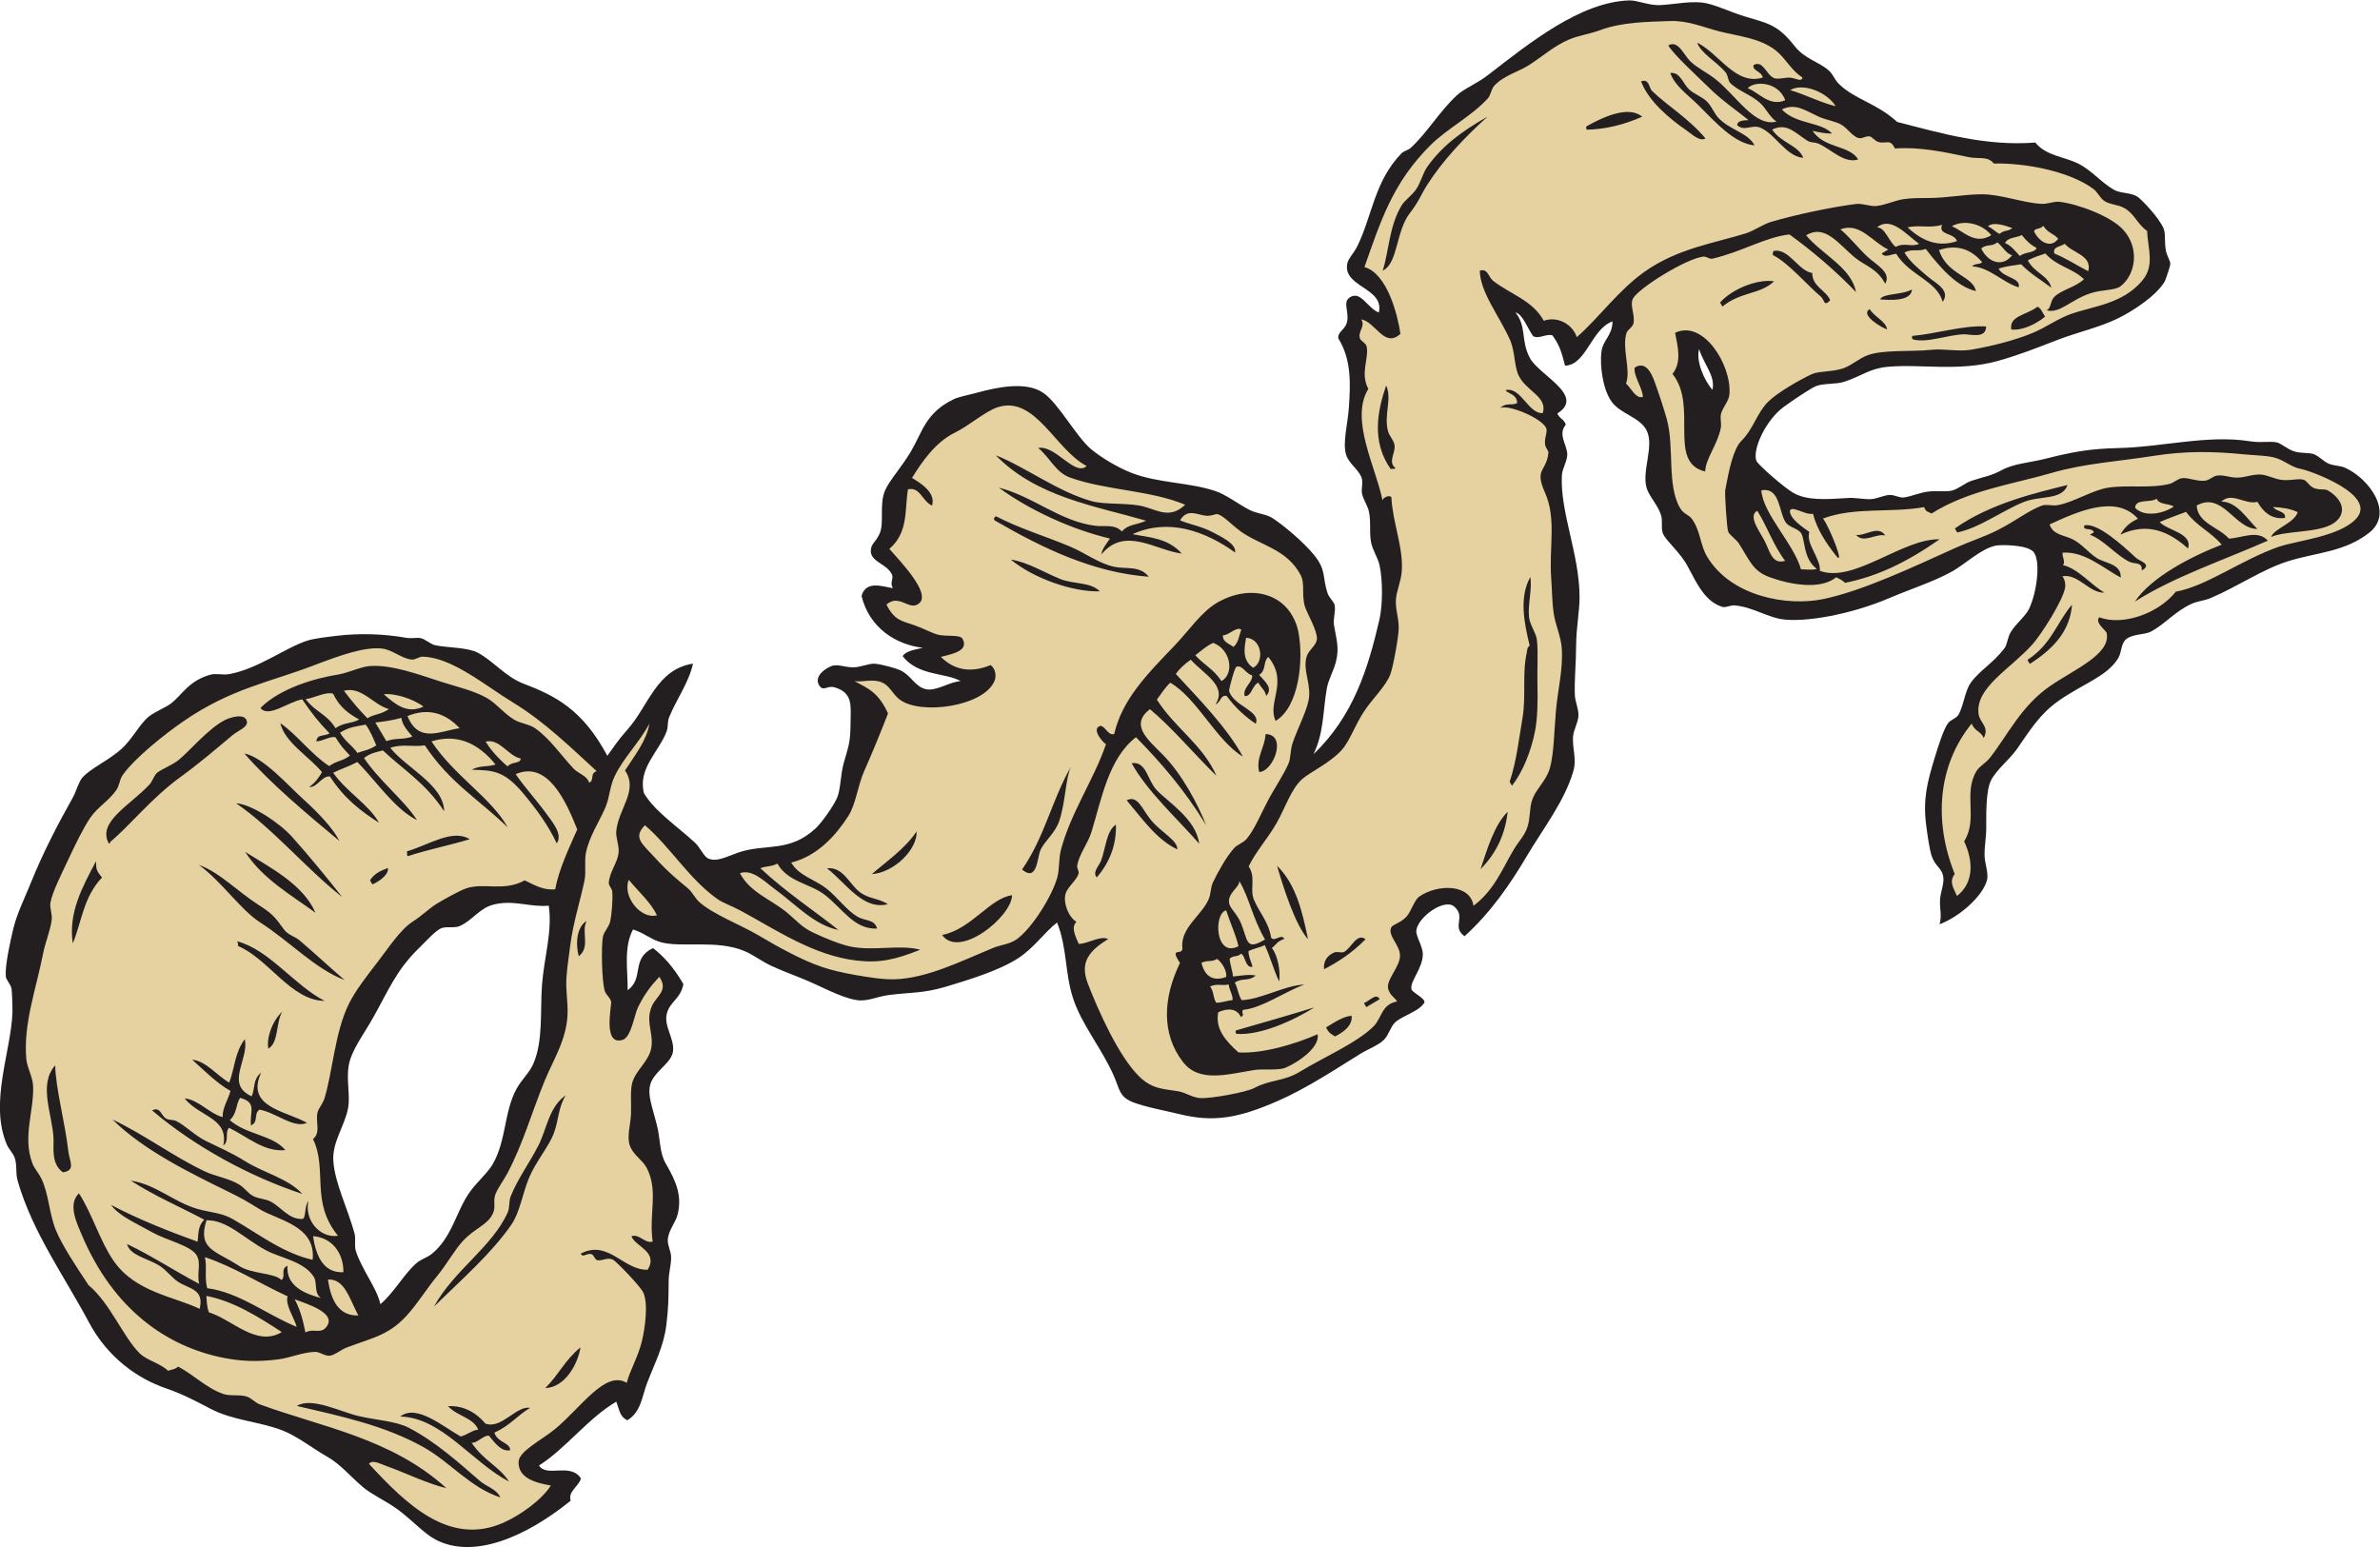
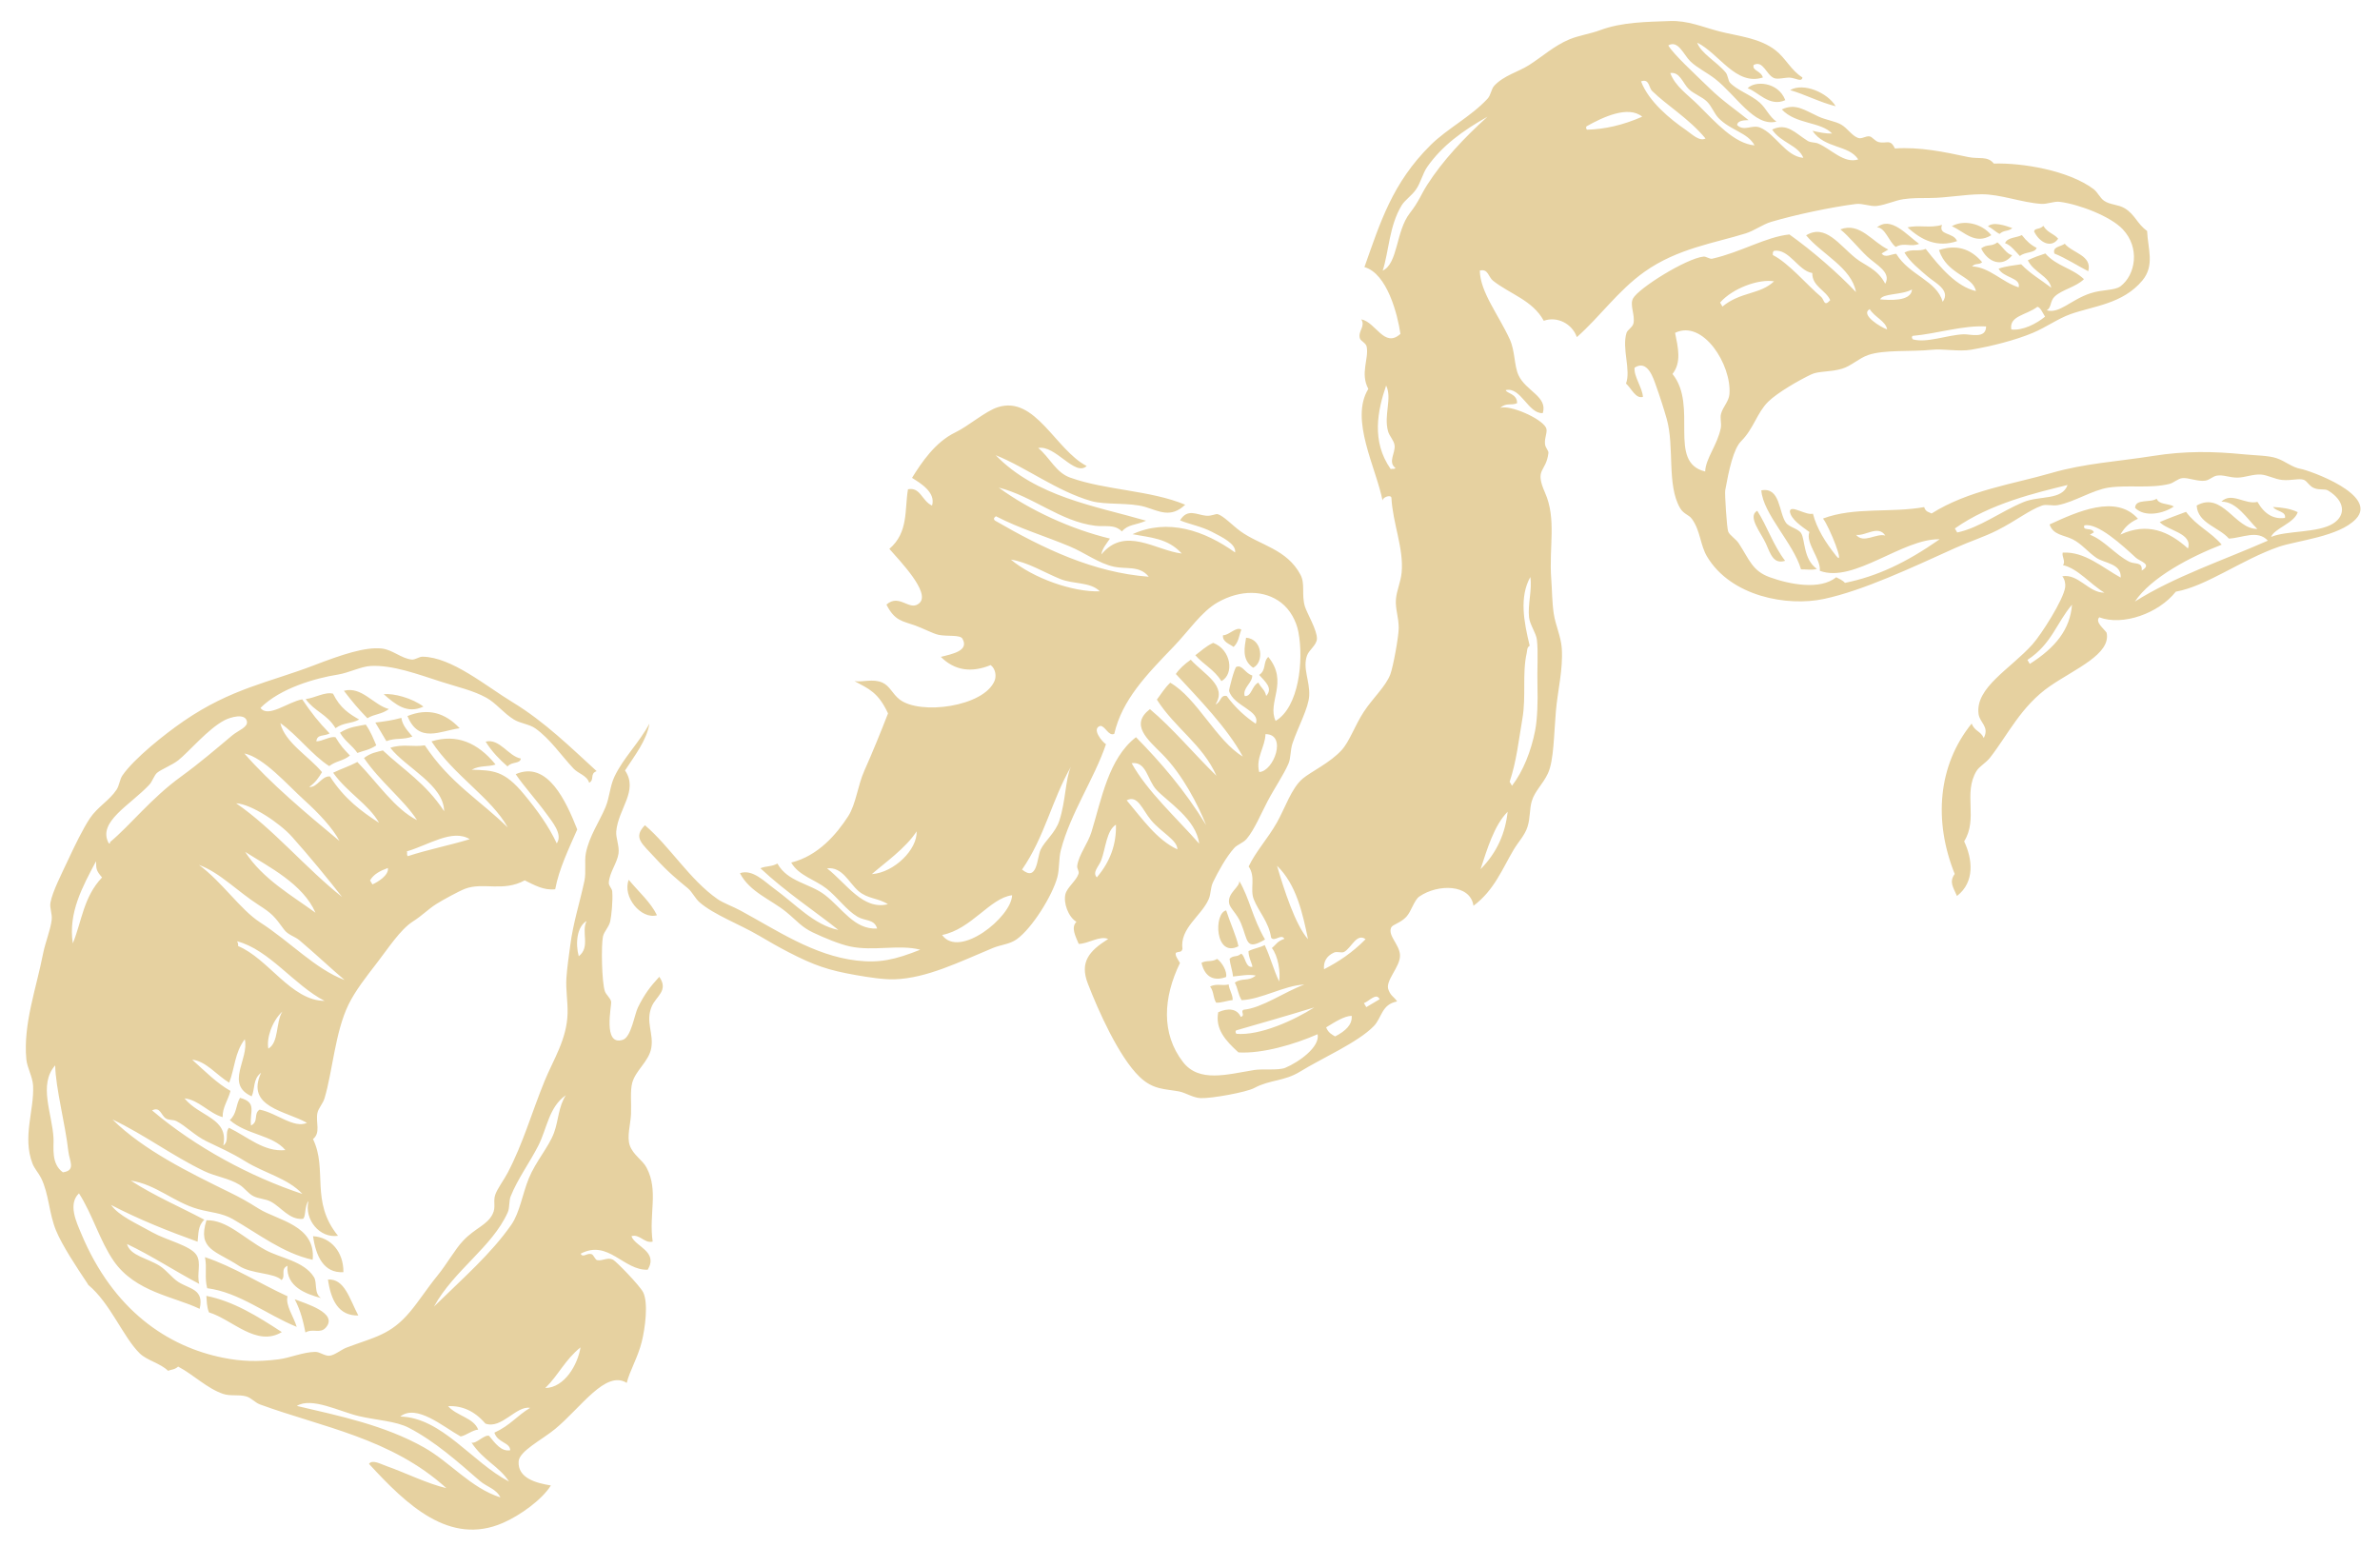
<svg xmlns="http://www.w3.org/2000/svg" viewBox="0 0 770.76 501.013" height="501.013" width="770.76" xml:space="preserve" id="svg2" version="1.1">
  <defs id="defs6" />
  <g transform="matrix(1.333,0,0,-1.333,0,501.013)" id="g10">
    <g transform="scale(0.1)" id="g12">
-       <path id="path14" style="fill:#231f20;fill-opacity:1;fill-rule:evenodd;stroke:none" d="m 1475.52,1922.37 c 15.98,21.81 25.61,37.65 49.32,64.22 50.61,56.67 70.02,145.85 158.73,159.72 -9.78,-45.8 -40.16,-86.47 -58.02,-130.57 -4.33,-10.69 -1.93,-23.42 -5.97,-34.13 -18.68,-49.57 -70.85,-90.22 -54.91,-150.58 26.65,-44.12 79.92,-79.4 123.18,-119.23 13.16,-12.11 21.54,-32.91 31.4,-38.19 20.52,-10.99 47.03,4.29 74.85,13.8 65.97,22.55 122.99,-1.3 187.89,59.02 13.28,12.34 43.28,53.68 51.95,74.52 8.55,20.59 7.88,54.99 15.88,83.72 11.29,40.55 16.14,47.78 16.61,97.26 0.39,43 6.02,73.07 -38.25,86.58 -18.78,5.73 -27.07,-10.93 -37.38,4.05 -12.39,18.01 4.95,37.53 28.61,47.56 14.8,6.29 32.42,-3.13 54.14,-2.84 17.86,0.24 36.84,9.74 51.61,8.76 16.9,-1.11 52.1,-11.37 61.81,-15.77 26.1,-11.85 35.87,-39.98 62.3,-46.09 24.96,-5.77 58.37,18.28 84.54,19.57 -35.81,20.92 -103.02,11.87 -140.87,60.66 8.44,13.75 34.36,16.41 49.1,20.38 -65.63,7.44 -130.08,48.54 -148.93,125.8 10.52,38.95 52.14,22.67 76.16,18.96 -8.34,13.06 2.51,23.32 -2.41,33.53 -12.61,26.19 -51.37,30.06 -51.29,56.99 0.06,18.48 13.01,21.1 22.13,43.72 10.68,26.46 -1.99,70.11 12.77,103.74 10.78,24.54 41.12,57.7 62.35,93.8 28.9,49.13 35.62,93.86 103.78,127.12 12.81,6.25 35.14,10.12 56.17,15.84 51.51,14.01 120.11,28.24 161.8,-0.17 37.1,-25.28 79.73,-106.07 116,-136.6 25.24,-21.23 66.84,-45.78 100.27,-58.52 63.6,-24.2 136.93,-22.18 200.29,-42.89 28.39,-9.29 55.78,-31.63 84.21,-46.19 18.77,-9.62 40.45,-10.12 55.34,-19.62 28.8,-18.37 76.07,-58.89 100.77,-88.82 31.48,-38.15 20.44,-52.93 33.69,-93.65 3.86,-11.84 15.37,-20.59 17.26,-29.09 3.29,-14.68 -4.15,-33.5 -1.52,-48.98 6.02,-35.61 13.31,-54.82 4.71,-88.99 -5.92,-23.5 -18.15,-42.3 -22.25,-65.64 -9.34,-53.16 -6.95,-107.78 -32.38,-159.08 97.5,93.21 132.74,208.61 160.21,326.7 8.43,36.22 8.15,96.61 0.65,131.5 -4.3,20.08 -17.39,37.95 -20.98,57.48 -4.66,25.36 0.55,49.96 -5.42,75.45 -3.1,13.18 -13.49,27.79 -16.55,42.62 -2.05,9.95 3.24,27.49 -1.1,38.7 -8.12,20.97 -31.58,34.22 -37.75,56.26 -8.29,29.6 4.33,73.28 7.01,113.43 3.83,57.1 6.95,115.38 -25.59,168.38 -2.04,15.89 16.11,20.56 20.83,38.58 6.73,25.73 -11.75,49.02 7.39,61.2 26.22,16.69 41.9,-25.71 70.07,-37.09 14.66,61.09 -90.22,61.3 -76.1,120.93 2.41,10.14 16.69,25.45 24.06,40.49 36.4,74.32 41.22,156.86 106.84,225.1 5.59,5.81 16.93,8.2 22.63,13.43 40.09,36.6 69.99,88.76 112.16,127.72 18.37,16.95 48.26,28.04 75.67,49.25 101.77,78.79 224.37,177.26 342.57,181.38 20.96,0.73 47.65,-12.87 76.66,-11.35 37.93,2 80.18,12.45 116.05,3.29 27.31,-6.97 56.74,-21.14 88.17,-30.73 54.24,-16.55 79.71,-18.58 121.47,-72.16 24.57,-31.53 58.98,-37.74 83.52,-59.73 9.59,-8.6 13.95,-21.7 22.4,-30.41 38.15,-39.27 92.04,-47.26 143.29,-94.18 108.93,-28.21 217.1,-59.4 335.61,-50.03 26.77,-32.91 69.09,-33.55 104.83,-51.45 31.63,-15.85 55.06,-45.25 85.42,-62.95 17.29,-10.09 41.95,-6.27 58.57,-17.7 9.02,-6.2 50.66,-48.7 62.8,-76.39 5.19,-11.83 1.73,-31.39 5.54,-53.53 2.24,-13.07 10.86,-24.66 10.79,-32.93 -0.05,-5.56 -11.96,-40.19 -13.74,-43.13 -22.44,-36.45 -79.01,-72.21 -113.26,-89.03 -45.02,-22.11 -98.77,-33.69 -147.91,-52.77 -49.26,-19.14 -95.33,-37.19 -144.64,-50.85 -95.2,-26.38 -188.59,-6.7 -266.96,-14.15 -44.69,-4.24 -61.07,-21.5 -105.26,-36.21 -21.59,-7.19 -52.3,-2.75 -71.62,-11.9 -12,-5.68 -51.22,-31.27 -75.66,-49.25 -44.71,-32.9 -76.73,-104.4 -66.41,-131.18 3.48,-9.07 67.39,-65.15 89.86,-77.81 35.39,-19.94 83.44,-15.24 134.03,-12.27 17.17,1.01 36.4,-3.68 54.14,-2.85 15.43,0.71 31.44,9.93 46.46,10.08 12.52,0.13 22.83,-7.48 34.13,-5.97 18.52,2.48 38.1,12.28 61.32,14.52 18.55,1.78 41.45,-1.29 55.45,2.3 16.04,4.12 30.98,18.27 47.18,23.62 31.08,10.26 46.45,11.43 72.33,25.42 31.52,17.06 66.88,17.98 105.86,27.84 66.12,16.73 108.63,24.7 176.75,26.19 109.14,2.39 218.43,33.09 322.42,16.45 23.99,-3.84 45.87,0.5 62.52,-2.25 12.14,-1.99 25.63,-16.14 43.73,-22.13 16.13,-5.35 36.21,-2.51 47.66,-6.69 11.94,-4.35 23.94,-17.54 35.35,-22.74 13.32,-6.07 28.91,-4.89 41.2,-10.52 59.93,-27.42 118.35,-110.55 58.52,-157.58 -61.19,-48.12 -130.16,-47.9 -198.9,-69.92 -62.39,-19.99 -123.14,-62.41 -187.39,-89.32 -14.53,-6.08 -30.04,-6.95 -44.55,-13.32 -39.55,-17.37 -65.99,-49.94 -99.61,-67.83 -14.79,-7.87 -43.73,-5.4 -59.4,-17.76 -14.2,-11.2 -11.07,-31.77 -20.22,-46.95 -26.45,-43.92 -85.73,-62.05 -144.27,-103.07 -47.09,-33 -71.06,-73.83 -101.15,-116.83 -18.23,-26.06 -51.05,-51.55 -63.56,-77.04 -13.49,-27.49 -11.19,-86.2 -11.56,-120.48 -0.16,-15.96 -4.04,-38.38 -4.16,-59.3 -0.13,-20.25 10.36,-45.45 6.14,-61.92 -9.87,-38.43 -65.01,-88.51 -115.29,-107.72 5.79,21.62 0.29,37.22 0.93,57.37 0.68,21.31 11.91,42.13 7.4,61.2 -4.33,18.28 -18.68,22.89 -26.85,45.27 -5.75,15.7 -10.47,50.01 -13.81,74.84 -8.56,63.6 1.79,104.27 20.16,164.93 8.63,28.51 21.89,70.61 32.66,84.93 5.93,7.89 19.19,11.79 23.94,18.58 13.43,19.16 16.34,58.98 31.35,79.78 21.53,29.85 54.15,47.34 81.63,83.39 7.6,9.96 7.28,26.34 15.67,39.9 13.75,22.2 35.8,37.97 44.77,57.14 18.51,39.5 28.41,115.29 10.35,137.26 -14.28,17.39 -78.31,18.11 -92.11,15.29 -34.71,-7.1 -74.08,-44.57 -103.44,-61.37 -44.47,-25.45 -103.81,-44.13 -156.99,-66.91 -75.42,-32.29 -182.07,-56.8 -249.09,-51.61 -42.95,3.32 -78.53,31.04 -125.53,34.79 -8.29,0.66 -20.91,-5.9 -28.39,-3.73 -41.44,12.1 -61.66,55.09 -84.59,98.41 -17.74,33.48 -50.84,60.35 -59.58,78.3 -6.04,12.45 -0.73,29.97 -4.92,45.15 -6.74,24.32 -28.88,46.03 -35.13,66.58 -12.7,41.78 18.8,101.66 0.05,139.88 -16.19,33.03 -64.62,40.2 -86.02,71.35 -21.63,31.45 -28.3,89.43 -23.89,121.31 3.87,27.99 26.68,38.62 26.79,72.71 -52.3,-19.21 -62.98,-105.47 -115.28,-107.73 -6.42,23.59 -10.53,46.58 -30.58,73.64 -14.25,5.1 -33.62,-9.93 -47.06,-1.69 -14.12,19.92 -24.93,52.8 -42.91,57.59 27.98,-34.74 12.26,-67.37 34.9,-110.41 22.21,-42.22 135.85,-91.67 67.01,-135.07 5.7,-13.54 15.14,-12.36 20.5,-27.18 -20.29,-24.25 3.24,-48.74 3.51,-72.22 0.18,-16.28 -12.33,-34.23 -13.15,-51.5 -4.26,-89.61 42.3,-189.93 43.01,-293.53 0.25,-36.21 -8.27,-76.96 -8.32,-118.58 -0.05,-40.82 -4.38,-82.32 -3.18,-119.89 0.56,-17.84 9.57,-34.59 8.78,-51.61 -0.82,-17.38 -12.22,-34.47 -13.17,-51.51 -1.6,-28.99 9.18,-53.73 0.89,-82.52 -21.06,-73.05 -72.72,-138.64 -113.2,-207.01 -39.48,-66.63 -86.18,-135.53 -151.18,-194.57 -32.66,23.3 4.97,46.61 -25.43,72.32 -24.06,20.35 -88.56,-26.19 -91.83,-58.85 -1.29,-12.8 15.64,-38.19 15.84,-56.16 0.4,-35.69 -32.19,-66.61 -27.51,-86.25 2.09,-8.8 40.78,-24.71 29.48,-34.96 -15.02,-20.39 -51.42,-28.99 -69.21,-45.42 -11.37,-10.53 -14.59,-29.33 -27.28,-42.41 -12.08,-12.47 -37.94,-22.03 -58.2,-34.52 -55.7,-34.39 -128.47,-82.85 -199.11,-113.75 -96.61,-42.29 -156.73,-52.4 -238.68,-32.34 -31.29,7.65 -84.54,17.62 -113.32,28.93 -33.95,13.35 -32.37,31.27 -46.74,64.05 -29.56,67.49 -78.82,124.92 -99.62,190.03 -19.7,61.7 -13.76,121.44 -38.4,182.63 -29.5,-22.58 -55.65,-61.17 -93.26,-85.92 -46.31,-30.47 -120.9,-53.19 -176.99,-70.03 -54.4,-16.33 -88.93,-13.82 -136.77,-19.95 -32.4,-4.15 -53.51,-16.81 -80,-12.49 -41.75,6.81 -88.82,35.43 -137.03,54.19 -23.99,9.32 -46.72,18.36 -69.49,28.71 -22.93,10.43 -43.79,26.72 -64.92,35.78 -68.12,29.21 -155.45,7.35 -205.53,22.29 -24.59,7.34 -37.8,21.38 -66.25,30.63 -23.17,-44.38 -12.53,-97.38 -12.98,-147.56 40.8,28.9 7.13,76.82 61.75,102.2 25.59,-20.23 48.4,-44.2 73.69,-87.4 -7.55,-37.48 -32.69,-41.67 -40.33,-72.01 -7.71,-30.62 19.21,-60.55 15.02,-91.61 -3.55,-26.28 -35.49,-41.93 -50.63,-69.36 -16.77,-30.38 1.92,-65.98 13.59,-118.69 6.03,-27.239 4.84,-59.301 19.56,-84.543 25.52,-43.743 39.56,-77.864 29.05,-122.629 -4.83,-20.567 -22.73,-38.614 -24.17,-62.41 -0.83,-13.723 8.32,-28.692 8.17,-43.235 -0.2,-18.504 -5.97,-37.754 -6.08,-56.055 -0.27,-41.843 -0.43,-67.187 -5.7,-108.269 -6.74,-52.531 -27.19,-89.66 -47.12,-141.594 -11.43,-29.785 -13.98,-69.101 -47.51,-89.363 -18.37,8.828 -18.42,22.637 -26.84,45.254 -68.31,-39.785 -122.52,-113.633 -187.73,-155.071 17.98,-29.941 76.97,7.833 101.7,-31.445 -4.69,-18.926 -32.38,-31.972 -24.77,-54.031 -110.77,-89.59 -237.22,-142.695 -328.6,-94.414 -27.91,14.754 -58.089,48.457 -91.179,72.656 -30.004,21.942 -63.836,36.68 -84.816,54.57 -34.293,29.247 -53.406,54.832 -87.945,74.579 -36.012,20.585 -70.793,48.652 -107.344,63.066 -55.137,21.738 -120.988,24.18 -175.723,53.098 -35.058,18.515 -69.371,36.277 -108.055,49.531 C 335.66,408.742 262.516,458.867 216.105,545.871 155.176,660.09 79.106,764.465 43.113,889.043 c -5.828,20.168 -1.137,38.43 -7.449,56.77 -3.992,11.582 -14.098,20.378 -19.18,32.324 -43.281,101.663 11.055,226.453 13.851,322.903 0.145,4.81 -0.867,48.71 -2.301,55.46 -2.613,12.38 -13.223,20.34 -14.02,31 -1.945,25.86 11.149,85.49 18.625,115.95 9.031,36.8 27.453,73.39 41.148,107.45 31.852,79.23 68.324,147.84 102.899,209.64 8.21,14.67 14.679,39.01 23.453,48.87 20.257,22.79 63.847,41.65 94.464,69.16 27.559,24.77 44.536,61.03 66.79,78.96 15.058,12.14 41.382,21.96 54.957,32.6 25.433,19.95 42.652,54.88 94.464,69.16 15.18,4.18 29.786,-1.54 47.071,1.69 69.402,12.98 136.375,64.31 187.996,80.93 18.336,5.9 50.262,9.26 71.617,11.9 55.66,6.87 116.809,4.65 168.879,-4.72 13.312,-2.38 25.991,1.06 35.441,-0.82 11.57,-2.29 23.32,-14.88 36.66,-17.59 28.77,-5.82 77.75,-4.81 102.41,-17.91 36.8,-19.53 67.68,-58.49 109.87,-74.68 77.16,-29.61 143.81,-61.85 204.76,-175.72 z M 924.148,590.039 c -8.402,39.68 -46.925,86.367 -59.945,130.527 -3.754,12.727 0.801,28.118 -3.015,41.914 -16.778,60.754 -47.618,121.946 -51.344,174.961 -3.321,47.227 28.379,85.989 36.113,130.689 5.016,29 -4.652,67.68 1.148,101.19 6.594,38.15 35.184,73.63 60.547,118.96 37.016,66.18 55.067,112.21 107.828,164.49 17.04,16.88 40.83,42.56 53.75,49.37 14.05,7.42 33.92,0.24 48.39,6.86 29.53,13.5 47.38,42.5 78.9,51.18 49.73,13.69 89.36,-6.16 136.66,-1.98 9.32,-62.75 -11.47,-125.63 -16.44,-193.31 -4.71,-64.12 3.42,-135.72 -21.59,-192 -9.06,-20.39 -28.45,-38.35 -39.61,-58.46 -31.14,-56.09 -25.01,-124.614 -57.65,-182.797 -12.47,-22.238 -36.76,-42.11 -55.78,-68.059 -33.9,-46.25 -42.5,-110.437 -93.58,-151.66 -10.21,-8.25 -25.81,-12.84 -35.57,-21.101 -31.05,-26.301 -53.929,-70.977 -88.812,-100.774 z M 4160.42,2811.48 c -22.09,24.88 -40.47,72.5 -32.38,98.8 11.55,-37.64 39.85,-64.45 32.38,-98.8 v 0" />
      <path id="path16" style="fill:#e6d1a0;fill-opacity:1;fill-rule:evenodd;stroke:none" d="m 2751.39,2460.74 c 85.9,39.22 174.87,8.9 249.26,-44.44 3.27,21.16 -33.15,37.99 -55.84,49.91 -26.08,13.72 -57.64,19.29 -77.86,28.12 17.96,30.03 40.99,13.27 63.24,11.28 13.96,-1.24 23.07,5.32 28.37,3.73 14.37,-4.3 35.65,-27.36 55.25,-41.54 47.23,-34.15 112.65,-42.94 145.8,-105.8 11.71,-22.2 1.94,-47.41 10.58,-76.78 4.57,-15.51 30.24,-58.06 29.26,-78.78 -0.71,-15.29 -19.08,-26.58 -24.05,-40.49 -11.13,-31.14 7.11,-61.44 5.31,-97.38 -1.51,-30.08 -27.1,-76.03 -40.55,-115.82 -5.78,-17.14 -3.77,-35.46 -9.91,-49.59 -12.04,-27.75 -34.37,-59.98 -50.74,-91.28 -16.8,-32.12 -32.05,-69.07 -50.73,-91.29 -8.33,-9.91 -22.5,-13.58 -30.42,-22.43 -19.51,-21.79 -39,-57.27 -51.35,-82.89 -6.46,-13.43 -4.86,-28.23 -10.51,-41.22 -17.93,-41.11 -70.48,-70.2 -63.78,-120.87 -2.55,-9.7 -7.91,-5.16 -16.16,-9.59 -1.98,-6.8 5.12,-15.92 10.2,-24.55 -41.01,-84.29 -45.94,-171.74 7.18,-240.49 39.2,-50.72 106.44,-30.37 173.31,-19.55 20.25,3.29 58.65,-1.6 75.45,5.43 32.07,13.37 84.78,50.39 78.41,81.47 -55.94,-24.64 -134.5,-47.64 -192.33,-44.16 -31.78,28.86 -56.78,56.89 -49.15,97.59 24.02,11 45.96,8.78 54.73,-11.23 12.09,3.31 -1.89,13.28 7.19,17.37 45,4.33 98.85,43.38 147.28,61.13 -48.04,-1.93 -104.3,-36.03 -152.33,-37.9 -9.2,15.15 -8.84,27.86 -16.54,42.62 18.8,12.78 31.5,1.61 51.01,17.16 -17.38,3.59 -36.7,-0.49 -55.45,-2.31 -1.05,13.98 -7.13,29.25 -8.18,43.24 10.65,9.39 17.16,2.71 27.79,12.11 10.41,-3.77 10.08,-35.27 27.57,-31.72 -0.82,8.52 -9.83,23.21 -9.49,38.07 13.64,6.85 25.77,7.77 39.4,14.63 14.25,-30.16 20.89,-58.37 35.02,-88.48 3.85,22.81 -2.86,62.86 -17.65,81.29 11.64,9.65 12.28,15.88 30.41,22.42 -7.53,13.5 -24.11,-8.49 -32.21,2.75 -5.88,38.7 -29.93,62.5 -42.09,93.04 -10.11,25.38 5.54,53.34 -12.5,80 17.46,36.61 46.01,67.05 68.22,106.02 20.29,35.61 35.5,84.14 63.07,107.35 20.39,17.14 66.05,38.07 94.47,69.14 19.39,21.2 31.92,59.42 53.96,93.2 21.75,33.35 52.76,60.88 64.27,90.58 7.06,18.21 20.44,91.99 20.56,112.72 0.14,26.55 -8.7,46.8 -6.75,70.29 1.77,21.49 11.61,40.9 13.86,65.05 5.48,58.49 -21.8,119.41 -24.87,181.91 -2.8,8.18 -23.45,-0.43 -21.32,-8.28 -15.66,80.82 -80.56,197.97 -34.74,272.22 -20.36,37.9 1.74,73.07 -4,102.53 -1.85,9.43 -14.77,13.51 -16.67,20.7 -4.62,17.66 14.32,28.67 3.46,45.76 35.27,-6.51 55.99,-71.1 95.23,-35.28 -6.88,46.83 -32.16,146.67 -87.5,162.24 38.43,107.9 67.12,203.59 160.71,296.38 40.45,40.12 97.56,68.67 138.5,112.77 8.18,8.8 8.68,23.39 16.28,31.5 23.65,25.24 57.98,33.31 84.06,49.87 32.9,20.9 60.89,46.94 98.3,62.68 22.32,9.4 51.22,13.57 74.24,22.19 53.99,20.24 114.86,20.3 170.3,22.37 43.12,1.6 78.88,-14.48 119.78,-25.1 43.11,-11.19 97.56,-15.57 136.45,-45.81 24.86,-19.34 38.29,-49.44 65.42,-66.07 -1.09,-12.31 -16.62,-1.45 -30.31,-0.5 -10.29,0.71 -29.81,-4.96 -38.68,-1.09 -19.21,8.34 -26.3,44.08 -49.48,31.84 -4.3,-14.08 18.18,-14.17 22.41,-30.42 -65.67,-20.83 -105.88,58.05 -159.46,84.6 8.87,-25.99 47.9,-46.64 69.28,-72.56 5.2,-6.32 5.91,-19.92 10.17,-24.53 17.3,-18.66 51.73,-29.83 72.61,-48.72 16.23,-14.68 22.21,-32.96 40.38,-45.96 -53.42,-13.54 -97.82,63.91 -149.04,103.87 -20.28,15.83 -43.42,26.34 -60.37,42.86 -15.88,15.46 -29.49,52.54 -53.32,38.3 13.04,-21.93 62.35,-67.11 101.97,-105.6 31.15,-30.24 66.21,-53.77 93.1,-75.88 -6.72,-0.43 -27.01,0.56 -27.78,-12.11 17.34,-16.39 36.1,2.23 56.05,-6.08 37.28,-15.53 62.2,-70.05 104.72,-73.37 -12.25,30.93 -54.71,36.36 -75.73,68.71 36.23,17.26 55.32,-8.14 86.24,-27.51 7.56,-4.72 17.32,-2.99 25.75,-6.56 31.37,-13.32 62.64,-49.58 97.16,-38.51 -22.99,36.06 -81.18,25.31 -111.17,69.52 15.57,-3.48 31.12,-7.04 47.67,-6.69 -27.3,29.28 -87.69,21.87 -122.21,58.62 33.12,15.53 54.43,-1.22 88.89,-17.19 18.27,-8.48 40.63,-11.19 55.34,-19.61 15.25,-8.74 25.89,-26.91 41.09,-32.44 9.15,-3.34 18.18,5.41 28.38,3.71 5.64,-0.94 12.84,-11.4 21.21,-13.63 19.63,-5.24 28.33,9.03 39.89,-15.68 60.4,4.14 118.96,-8.2 178.46,-20.88 24.79,-5.28 47.24,3.25 61.81,-15.78 69.45,2.07 181.12,-16.49 242.1,-61.79 9.99,-7.44 16.01,-21.78 25.63,-28.5 14.54,-10.15 34.41,-8.84 50.2,-18.29 25.38,-15.24 30.33,-38.14 54.51,-55.08 1.86,-43.48 19.11,-83.76 -11.56,-120.49 -47.64,-57.04 -118.42,-61.77 -174.46,-81.64 -30.16,-10.69 -59.58,-32.11 -91.12,-45.31 -43.98,-18.42 -100.49,-32.55 -150.41,-41.16 -29.71,-5.12 -67.27,2.88 -96.07,-0.17 -49.01,-5.18 -115.02,0.8 -154.12,-12.76 -22.65,-7.86 -41.1,-26.61 -63.34,-33.21 -29.32,-8.69 -56.76,-5.21 -74.86,-13.82 -30.21,-14.35 -82.34,-44.34 -104.76,-66.51 -27.26,-26.94 -34.87,-65.02 -65.58,-95.73 -18.73,-18.72 -29.79,-70.41 -38.63,-119.06 -1.48,-8.09 3.79,-92.03 7.23,-100.61 3.58,-8.93 18.91,-18.17 25.65,-28.48 26.14,-40.09 32.97,-66.94 75,-82.25 47.98,-17.47 122.5,-32.1 161.81,-0.17 7.21,-3.99 14.79,-6.54 21.21,-13.65 79.05,16.05 148.75,49.21 230.02,105.88 -89.89,2.47 -208.53,-107.64 -291.12,-76.55 3.22,28.44 -35.44,67.56 -25.31,94.24 -18.76,13.67 -45.48,30.89 -47.45,50.52 2.2,16.45 38.79,-10.68 56.05,-6.08 9.61,-36.7 29.79,-68.67 56.22,-102.13 23.42,-29.65 -16.08,70.6 -31.79,90.41 75.98,28.73 164.27,13.21 245.76,27.78 4.07,-12.71 11.7,-11.52 17.98,-15.56 89.57,56.49 196.96,71.08 291.22,98.46 81.49,23.68 163.04,28.01 246.46,41.32 79.03,12.62 146.92,11.25 220.5,4.06 30.25,-2.96 60.28,-2.8 79.88,-9.42 21.91,-7.4 37.61,-22.45 59.18,-26.1 19.27,-3.24 189.96,-62.98 133.48,-121.85 -41.36,-43.09 -142.52,-51.94 -187.29,-67.4 -90,-31.06 -175.33,-95.72 -250,-108.97 -42.08,-53.04 -129.07,-83.77 -185.99,-62.26 -10.73,-11.74 11.4,-27.65 17.87,-37.47 11.24,-51.93 -76.53,-87.74 -137.32,-129.54 -70.34,-48.38 -102.81,-119.03 -145.92,-173.99 -10.65,-13.58 -26,-20.96 -33.03,-32.7 -32.76,-54.68 4.58,-115.18 -29.86,-170.69 20.07,-42.55 26.88,-98.22 -17.43,-132.7 -9.31,21.57 -19.5,34.08 -5.52,53.53 -51.72,129.17 -40.84,264.06 41.14,365.31 7.85,-19.37 21.19,-17.28 29.48,-34.96 14.25,27.66 -9.67,36.63 -12.61,58.09 -8.76,64.27 77.4,109.56 131.07,169.53 20.85,23.29 75.12,107.78 79.35,138.85 1.03,7.61 -0.97,18.99 -6.98,26.46 39.21,6.68 64.54,-40.89 102.31,-39.83 -34.17,20.17 -63.75,58.29 -100.87,66.9 7.41,8.17 -3.12,20.91 -0.5,30.31 52.94,3.14 95.22,-35.36 140.88,-60.66 2.01,34.32 -39.43,34.61 -59.06,47.99 -20.18,13.76 -35.37,33.56 -57.16,44.77 -20.93,10.77 -47.92,10.2 -56.55,36.38 67.4,30.91 161.52,74.14 214.74,13.76 -23.62,-10.42 -34.27,-24.17 -42.74,-38.46 65.35,30.33 117.36,8.4 164.23,-33.7 12.09,37.28 -49.73,43.2 -68.67,64.16 21.57,9.29 42.72,16.89 63.94,24.82 26.59,-35.56 59.2,-47.5 86.64,-79.72 -74.7,-28.92 -171.13,-78.9 -210.86,-138.2 95.36,60.46 214.87,100.25 323.06,147.96 -25.04,27.27 -62.37,6.4 -94.73,4.99 -23.99,27.67 -75.82,37.03 -78.25,80.32 62.97,35.32 93.12,-57.87 147.34,-56.82 -23.94,23.16 -50.3,67.34 -87.34,66.19 24.66,24.81 58.2,-8.3 87.68,-0.44 17.65,-31.11 40.32,-42.64 66.85,-39.01 3.15,16.6 -21.62,15.11 -28.89,26.57 20.73,-1.19 41.14,-3.62 59.89,-12.55 -8.5,-26.92 -56.91,-39.46 -64.76,-60.26 36.75,15.96 114.14,9.16 151.01,32.76 31.72,20.31 28.21,55.32 -12.48,80 -8.38,5.09 -19.71,0.22 -34.15,5.97 -11.57,4.62 -16.84,17.3 -25.03,20.11 -11.93,4.07 -30.31,-2.41 -52.22,-0.38 -17.44,1.61 -35.77,11.99 -51.51,13.14 -18.94,1.4 -38.97,-7.16 -56.76,-7.46 -19.84,-0.31 -35.19,7.71 -50.92,4.78 -10.02,-1.87 -17.36,-10.62 -27.77,-12.12 -19.03,-2.72 -40.7,7.8 -56.06,6.09 -10.41,-1.15 -20.81,-11.52 -31.01,-14.03 -47.47,-11.65 -100.1,-1.94 -147.67,-8.93 -39.23,-5.77 -83.63,-35.23 -123.34,-42.58 -13.9,-2.57 -27.66,2.82 -38.68,-1.1 -31.38,-11.13 -62.32,-36.62 -108.61,-60.04 -31.8,-16.11 -66.68,-27 -101.42,-42.7 -107.28,-48.45 -223.75,-103.55 -319.72,-124.1 -88.88,-19.04 -225.59,5.76 -283.78,102.62 -17.1,28.45 -16.05,62.99 -36.94,91.72 -7.8,10.75 -20.05,11.42 -28.87,26.58 -32.63,56.1 -13.08,148.72 -32.44,216.76 -6.81,23.94 -17.41,56.96 -26.03,80.71 -5.95,16.4 -20.15,64.54 -52,43.45 -2.13,-21.4 19.12,-48.77 20.28,-71.01 -17.74,-4.99 -27.7,20.48 -41.11,32.43 12.49,33 -10.56,84.83 1.26,123.13 2.28,7.35 14.87,13.69 16.89,23.12 4.37,20.56 -9.76,44.53 -1,60.61 13.59,24.93 128.71,96.96 171.35,101.64 5.72,0.63 15.26,-6.47 20.6,-5.26 71.29,16.15 130.18,52.98 187.88,59.01 55.28,-39.43 117.08,-92.87 161.76,-140.04 -10.7,59.33 -82.03,91.06 -121.15,137.92 46.98,28.45 79.6,-22.63 120.27,-55.4 22.6,-18.21 53.2,-25.76 71.89,-62.26 16.1,28.01 -23.38,46.87 -43.5,65.99 -23.03,21.85 -44.48,49.29 -65.42,66.07 47.69,18.46 77.97,-31.26 116.44,-48.94 -5.4,-3.19 -10.78,-6.38 -16.17,-9.57 8.8,-12.08 23.48,-1.13 35.45,-0.83 32.03,-52.52 98.35,-64.77 112.88,-116.6 20.32,28.16 -18.53,45.98 -36.45,61.43 -20.17,17.4 -43.31,35.6 -56.45,58.29 19.08,10.23 33.28,1.33 51.64,8.77 37.19,-47.7 75.44,-91.31 121.96,-102.46 -7.46,37.58 -70.04,39.13 -89.75,99.72 40.98,13.65 76.15,4.55 104.93,-29.53 -9.26,-7.63 -14.87,-0.95 -24.55,-10.2 41.68,-1.52 74.18,-38.98 113.21,-50.84 6.15,23.73 -36.92,22.47 -48.76,45.37 19.04,6.57 36.68,7.57 54.84,10.69 23.13,-24.02 48.8,-38.1 73.21,-57.09 -6.32,29.18 -41.88,36.4 -57.04,66.68 14.67,7.34 28.66,11.95 42.62,16.55 28.47,-31.8 64.34,-34.59 93.81,-62.36 -18.92,-18.93 -53.22,-25.23 -71.12,-42.19 -11.88,-11.27 -7.43,-27.26 -19.5,-33.43 31.33,-9.06 58.28,25.55 106.57,41.37 29.08,9.55 58.69,6.23 72.94,17.05 36.27,27.55 47.97,93.42 5.19,138.56 -29.64,31.29 -105.82,60.59 -153.1,66.53 -14.16,1.77 -29.36,-6.02 -45.15,-4.94 -47.97,3.28 -99.04,23.64 -144.92,23.29 -42.12,-0.32 -83.91,-8.85 -125.75,-9.04 -23.85,-0.11 -43.03,0.17 -63.84,-2.91 -20.86,-3.09 -41.47,-13.52 -64.55,-16.44 -15.67,-1.96 -34.26,6.87 -50.9,4.77 -58.17,-7.28 -147.22,-26.03 -205.86,-43.46 -20.77,-6.16 -40.63,-21.37 -62.03,-28.04 -74.67,-23.33 -165.98,-36.4 -246.08,-93.54 -64.45,-45.99 -105.96,-107.03 -163.88,-158.43 -11.7,33.17 -48.39,51.26 -80.39,39.74 -27.25,50.01 -82,64.7 -123.29,97.31 -11.54,9.12 -11.73,29.92 -32.11,24.65 0.74,-51.83 45.24,-106.93 72.66,-166.68 13.33,-29.03 10.5,-64.17 21.49,-87.78 17.87,-38.38 71.21,-51.57 58.84,-91.83 -35.29,-2.16 -53.03,64.48 -89.98,55.89 1.34,-7.87 28.14,-8.71 27.57,-31.73 -14.49,-6.64 -24.99,2.4 -41.31,-11.4 22.95,8.06 98.41,-24.36 111.28,-47.6 5.53,-9.98 -4.09,-24.17 -2.13,-40.61 1.13,-9.36 8.94,-15.7 8.27,-21.32 -5.65,-47.79 -34.68,-36.83 -8.21,-96.65 28.33,-64.04 9.18,-132.41 15.07,-209.59 1.99,-26.07 1.85,-55.44 6.03,-83.83 4.12,-28.02 17.74,-56.38 19.56,-84.54 3.35,-52.16 -9.7,-100.36 -14.3,-152.72 -4.84,-55.01 -4.77,-120.39 -19.45,-151.4 -12.82,-27.06 -31.51,-42.16 -39.02,-66.85 -5.97,-19.63 -3.36,-40.54 -10.62,-63.12 -6.6,-20.47 -22.25,-36.35 -33.15,-54.62 -27.78,-46.58 -47.38,-99.17 -98.02,-136.83 -7.43,53.03 -86.23,53.56 -131.4,22.58 -12.88,-8.84 -19.36,-36.22 -31.84,-49.49 -14.58,-15.49 -33.58,-18.3 -36.87,-26.25 -8.07,-19.44 19.92,-40.58 21.58,-65.86 1.94,-29.45 -38.25,-63.65 -27.5,-86.24 5.49,-14.32 14.05,-16.61 20.49,-27.17 -37.71,-6.89 -37.1,-39.71 -56.39,-59.68 -38.41,-39.81 -126.86,-78.35 -179.11,-110.64 -39.04,-24.12 -72.84,-19.16 -111.72,-40.04 -18.84,-10.12 -103.4,-25.54 -129.69,-24.49 -19.2,0.74 -36.86,13.36 -53.43,16.37 -34.31,6.24 -62.58,3.93 -95.23,35.29 -50.65,48.64 -101.12,162.67 -125.87,226.9 -19.94,51.73 3.05,78.94 49.53,108.06 -20.6,8.87 -48.78,-12 -71.61,-11.89 -8.05,19.41 -19.19,39.64 -5.54,53.54 -20.14,12.42 -31.88,46.08 -26.74,67.16 4.06,16.64 26.75,33.07 31.83,49.48 2.22,7.16 -4.33,12.04 -3.12,20 4.12,27.28 25.9,53.45 34.58,81.7 24.65,80.26 41.4,178.65 108.16,230.23 59.46,-60.33 118.4,-128.36 170.4,-213.57 -19.04,47.98 -56.82,122.41 -106.79,172.65 -35.5,35.7 -79.04,71.22 -29.75,109.1 55.75,-46.65 107.42,-109.3 161.64,-161.97 -33.59,76.17 -100.4,115.32 -144.76,185.09 10.29,13.83 18.91,28.09 32.43,41.09 64.66,-36.83 112.13,-141.01 176.38,-179.44 -37.99,70 -106.34,139.53 -162.74,200.65 8.52,12.45 20.98,23.92 36.27,34.63 32.3,-35.55 89.18,-63.2 60.07,-108.59 13.94,5.62 11.25,23.75 27.16,20.49 21.75,-29.45 45.6,-50.63 70.58,-67.4 12.96,31.75 -54.06,42.48 -64.7,79.61 -0.81,2.78 13.1,56.71 17.69,58.57 14.54,5.92 21.56,-16.3 38.58,-20.82 0.56,-18.43 -24.18,-30.4 -18.3,-50.18 16.87,-1.44 16.96,24.83 33.04,32.71 9.45,-16.48 15.06,-16.06 19.17,-32.33 16.68,18.53 -1.07,33.21 -17.15,51.01 18.2,11.82 8.58,30.73 22.14,43.73 50.36,-61.42 -3.64,-110.48 17.91,-155.45 56.52,33.57 68.62,147.19 55.23,216.33 -5.06,26.2 -19.76,53.95 -42.18,71.12 -39.72,30.41 -97.84,32.13 -153.42,0.76 -39.89,-22.51 -70.5,-69.34 -106.91,-107.11 -66.66,-69.18 -125.88,-130.1 -144.82,-212.67 -14.26,-5.74 -20.98,18.11 -33.42,19.52 -23.27,-6.05 4.42,-39.41 13.32,-44.56 -28.09,-83.5 -86.22,-167.29 -109.59,-257.31 -5.56,-21.41 -2.91,-44.89 -8.71,-66.35 -11.84,-43.79 -60.88,-123.41 -98.73,-150.37 -17.1,-12.16 -38.4,-13.04 -57.48,-20.98 -82.25,-34.22 -160.69,-73.49 -238.91,-76.16 -26.39,-0.91 -63.05,4.85 -93.42,10.13 -67.91,11.8 -102.58,23.89 -164.11,55.62 -24.3,12.52 -49.12,26.86 -72,40.31 -46.68,27.47 -109.11,50.52 -144,80.66 -11.5,9.93 -17.84,25.39 -29.48,34.97 -21.79,17.93 -47.05,38.34 -77.65,71.94 -33.12,36.38 -55.77,50.11 -26.03,80.7 60.52,-51.46 108.94,-132.54 176.4,-179.45 14.04,-9.77 36.43,-17.41 55.94,-27.99 87.18,-47.26 177.74,-109.15 281.75,-121.31 55.73,-6.51 93.56,1.86 154.85,26.31 -51.23,13.47 -113.96,-4.32 -170.8,7.94 -24.42,5.28 -61.3,20.19 -90.08,33.98 -28.1,13.44 -37.62,27.41 -64.21,49.3 -37.12,30.55 -89.3,48.6 -113,94.69 30.51,10.76 59.7,-20.41 83.62,-37.81 51.55,-37.51 97,-88.57 155.52,-100.05 -51.79,41.75 -127.65,91.78 -189.44,149.85 14.37,6.1 26.41,3.14 41.32,11.4 24.7,-44.58 78.43,-48.02 115.02,-76 42.71,-32.67 71.64,-84.9 127.22,-81.85 -6.72,23.41 -29.6,17.92 -47.55,28.6 -27.66,16.45 -48.18,47.11 -75.73,68.71 -27.48,21.53 -67.28,31.14 -85.42,62.96 65.04,16.09 109.88,68.27 138.52,112.77 18.8,29.2 22.92,74.28 39.23,110.67 19.78,44.15 41.44,97.65 57.42,138.97 -23.96,51.3 -46.46,59.54 -81.49,78.41 19.82,-3.12 44.83,6.54 67.68,-3.56 18.19,-8.06 24.35,-27.22 41.69,-40.83 49.54,-38.87 205.07,-17.9 231.02,45.27 4.11,10.01 3.46,28.07 -9.48,38.08 -46.97,-19.18 -87.56,-13.47 -121.1,19.93 28.52,7.18 69.29,14.76 52.43,44.23 -5.76,10.09 -37.33,4.9 -57.96,9.32 -13.57,2.89 -35.96,15.17 -57.27,22.85 -29.83,10.73 -49.03,10.3 -69.37,50.62 32.24,28.34 56.69,-18.79 80.61,4.11 26.39,25.26 -47.52,101.46 -73.48,131.23 46.89,40.16 36.73,94.86 45.2,144.82 30.4,6.05 33.53,-28.28 58.47,-39.62 9.74,32.43 -29.05,55.01 -48.66,67.29 22.99,37.02 55.94,86.65 104.97,110.37 33.05,15.96 73.02,51.61 103.46,61.36 91,29.15 139.92,-103.45 215.89,-142.91 -28.35,-26.74 -76.01,51.83 -117.75,43.79 28.6,-23.42 42.29,-59.28 77.64,-71.94 86.74,-31.08 194.95,-30.51 279.46,-65.87 -35.06,-33.33 -63.21,-15.61 -97.38,-5.31 -37.03,11.16 -96.51,4.36 -130.78,14.19 -83.57,23.97 -157.86,81.62 -232.17,111.39 98.47,-101.39 241.04,-123.13 365.36,-159.11 -25.74,-11.46 -43.45,-8.22 -58.79,-26.15 -18.08,18.5 -40.87,10.81 -65.04,13.87 -85.41,10.79 -150.71,71.5 -234.19,92.71 75.49,-55.31 177.07,-101.56 270.14,-123.84 -8.21,-12.52 -18.99,-24.4 -20.83,-38.57 57.35,69.92 132.48,9.41 195.35,2.25 -34.22,37.85 -77.89,38.73 -119.68,47.02 z M 1449.55,1885.1 c -17.61,-6.47 -4.28,-20.85 -18.19,-28.27 -5.11,17.67 -26.4,22.15 -37.86,34.36 -30.79,32.8 -57.2,72.54 -92.99,97.79 -14.58,10.31 -36.37,11.86 -52.12,21.55 -25.05,15.42 -43,39.61 -66.13,52.54 -32.1,17.97 -70.58,26.34 -110.68,39.24 -56.95,18.33 -118.064,41.21 -171.287,38.24 -23.598,-1.31 -52.867,-16.66 -79.395,-20.88 -53.57,-8.53 -139.746,-32.56 -188,-80.93 18.18,-25.37 67.051,14.64 101.317,20.76 23.637,-34.64 38.75,-53.92 66.629,-82.84 -14.242,-7.76 -30.309,-1.03 -32.328,-19.18 14.597,-0.13 32.519,12.73 46.461,10.08 14.293,-23.1 18.277,-26.42 35.238,-44.65 -18.227,-14.12 -32.379,-12.23 -50.41,-25.54 -41.645,26.69 -77.617,75.63 -118.742,104.39 10.816,-47.11 70.074,-81.19 101.261,-119.12 -7.582,-12.7 -15.769,-25.25 -31.117,-35.95 19.16,-2.52 30.316,27.37 50.414,25.53 35.313,-55.1 77,-85.19 119.336,-112.77 -25.117,44.93 -78.012,74.07 -111.562,121.76 19.847,9.7 38.679,15.38 58.796,26.13 47.856,-48.92 91.387,-114.78 144.989,-141.25 -32.16,49.57 -89.625,93.06 -128.821,150.84 17.036,13.02 31.121,14.48 45.852,18.47 50.137,-47.2 104.079,-79.44 148.829,-147.71 -0.86,64.19 -93.181,105.65 -130.743,154.07 30.031,10.2 55.213,1.34 83.833,6.03 60.71,-91.74 134.19,-133.38 201.42,-199.56 -39.54,71.94 -130.48,125.56 -185.26,209.15 61.53,18.92 112.56,-3.26 155.73,-56.23 -19.92,-6.41 -36.94,-1.43 -58.08,-12.6 52.4,-1.73 78.9,-1.33 127.34,-59.94 32.31,-39.09 58.78,-75.4 79.35,-119.01 15.71,21.88 -11.8,53.47 -25.43,72.33 -23,31.81 -54.58,66.42 -74.3,95.78 77.63,34.02 122.43,-66.09 149.53,-134.19 -20.77,-47.74 -43.95,-94.86 -53.59,-145.43 -27.32,-3.18 -50.47,10.03 -74.03,21.65 -52.53,-28.81 -101.04,-3.57 -145.14,-20.55 -15.16,-5.83 -55.06,-27.69 -69.81,-37.05 -20.32,-12.9 -32.41,-26.76 -57.59,-42.9 -29.579,-18.97 -59.797,-65.42 -85.582,-98.85 -26.708,-34.63 -53.641,-68.82 -70.125,-102.79 -32.43,-66.81 -38.52,-161.46 -57.872,-226.63 -4.3,-14.49 -15.14,-24.43 -17.586,-36.66 -4.441,-22.18 8.657,-47.9 -10.632,-63.126 36.136,-74.61 -7.364,-151.25 60.718,-234.954 -44.496,-6.64 -82.238,39.336 -71.781,84.172 -10.078,-11.23 -5.863,-40.48 -13.758,-43.125 -32.769,-2.492 -52.129,28.133 -77.144,41.629 -14.031,7.578 -29.285,6.633 -43.125,13.75 -12.86,6.641 -21.219,20.129 -34.035,27.903 -26.137,15.867 -57.457,19.519 -84.922,32.656 -77,36.816 -146.067,89.015 -223.067,125.525 75.411,-74.685 187.293,-129.275 284.059,-176.756 26.094,-12.812 41.68,-21.32 71.996,-40.343 44.02,-27.578 138.77,-39.883 130.238,-123.758 -72.05,15.926 -131.523,63.066 -194.183,98.945 -26.676,15.274 -54.125,15.809 -84.324,24.277 -58.832,16.493 -102.317,60.176 -163.411,69.141 58.09,-37.512 119.164,-63.359 178.75,-95 -16.328,-15.039 -13.968,-34.844 -16.39,-53.43 -71.164,25.684 -141.754,53.625 -210.352,89.368 19.574,-26.887 59.66,-43.743 100.883,-66.895 33.328,-18.723 91.934,-31.68 106.734,-54.699 12.469,-19.402 0.012,-46.18 6.743,-70.301 -58.875,30.887 -115.961,68.711 -175.508,96.941 7.676,-28.66 49.394,-34.011 79.668,-53.269 16.933,-10.762 29.398,-28.957 44.937,-38.898 27.582,-17.657 63.317,-17.059 51.891,-65.36 -62.18,29.93 -156.344,40.527 -208.938,116.434 -33.281,48.027 -51.679,113.613 -84.273,164.16 -27.422,-26.063 -5.883,-70.496 5.309,-97.371 77.925,-186.973 210.41,-275.274 345.324,-302.129 43.109,-8.586 81.902,-10.305 133.426,-3.887 28.796,3.582 59.328,17.528 89.699,18.242 11.824,0.282 23.996,-11.105 36.051,-9.199 13.015,2.059 26.91,14.578 40.707,19.785 68.382,25.782 106.554,30.508 153.855,86.895 22.05,26.258 42.62,58.543 66.2,87.344 23.67,28.925 42.52,63.886 62.95,85.429 29.12,30.684 57.71,37.489 71.24,64.102 9,17.722 0.76,30.859 6.68,47.676 5.29,15.019 20.92,35.566 29.91,52.703 38.08,72.609 58.14,145.763 90.09,223.903 20.78,50.8 54.27,101.29 55.62,164.1 0.64,30.36 -4.71,57.03 -2.8,85.77 1.77,26.63 5.86,52.32 9.42,79.87 7.01,54.4 22.55,101.04 34.3,155.84 4.57,21.35 -0.37,48.17 3.55,67.67 8.44,41.79 32.68,75.79 47.62,111.28 9.89,23.49 10.76,50.98 21.65,74.03 21.79,46.13 59.92,82.19 85.09,129.16 -6.82,-41.24 -35.38,-76.94 -59.23,-113.83 33.26,-49.36 -16.58,-92.76 -21.37,-148.14 -1.33,-15.54 7.99,-35.54 5.54,-53.54 -3.14,-23 -22.12,-46.25 -23.57,-70.8 -0.47,-8.32 7.6,-13.49 8.28,-21.31 1.96,-22.6 -2.05,-60.1 -4.88,-72.82 -3.11,-14.04 -15,-24.46 -17.59,-36.66 -4.61,-21.74 -3.01,-109.58 4.5,-132.81 2.85,-8.83 13.87,-16.78 15.35,-25.86 1.52,-9.35 -21.19,-108.87 28.55,-92.34 20.17,6.7 28.03,61.17 36.48,78.46 15.63,31.97 30.35,51.24 51.94,74.52 23.44,-33.65 -7.9,-47.01 -18.4,-72.1 -15.74,-37.56 5.38,-65.16 -1.15,-101.22 -5.88,-32.43 -37.94,-53.73 -46.19,-84.2 -5.4,-19.9 -1.83,-50.03 -2.96,-76.06 -1.06,-24.57 -10.5,-54.71 -2.97,-76.058 8.34,-23.543 31.09,-35.32 41,-54.355 29.29,-56.25 4.92,-111.883 14.58,-179.278 -19.64,-5.281 -31.66,19.258 -51.52,13.145 8.32,-25.195 66.05,-36.758 39.57,-81.426 -58.29,-2.683 -96.19,74.531 -162.9,38.848 5.6,-11.238 15.37,3.144 27.06,-1.414 4.27,-1.672 8.35,-13.391 12.84,-14.25 13.42,-2.578 25.24,7.949 38.67,1.093 7.74,-3.945 64.85,-62.714 73.1,-79.011 13.09,-25.891 4.86,-87.121 -3.18,-119.895 -9.38,-38.261 -29.53,-71.16 -36.6,-100.379 -51.38,32.012 -110.89,-59.765 -173.97,-111.945 -31.71,-26.23 -87.18,-53.613 -88.71,-78.848 -2.46,-40.507 42.09,-52.519 78.36,-58.406 C 1316.57,114.824 1263.5,76.75 1221.91,58.664 1092.06,2.16 987.848,102.871 896.422,202.102 c 8.113,11.386 28.211,-0.364 42.531,-5.364 44.555,-15.593 99.737,-43.015 145.427,-53.593 -133.54,121.398 -302.833,148.312 -452.821,203.39 -12.286,4.512 -20.996,16.016 -33.422,19.512 -18.336,5.156 -38.219,-0.012 -56.067,6.074 -39.535,13.496 -71.422,46.367 -109.257,66.309 -9.383,-8.106 -16.348,-6.731 -24.551,-10.196 -18.434,18.223 -51.426,25.274 -68.758,42.246 -40.106,39.247 -71.539,121.993 -124.887,166.29 -0.793,0.671 -1.336,2.371 -1.906,3.23 -26.617,39.816 -61.848,93.086 -76.719,129.316 -17.176,41.809 -17.113,88.75 -36.109,127.188 -6.035,12.207 -16.309,22.922 -21.094,35.547 -24.691,65.039 4.48,128.129 1.586,188.889 -1.039,21.54 -14.539,43.55 -16.449,64.54 -7.742,85.26 24.039,171.04 40.605,255.71 5.414,27.72 18.141,57.86 21.043,82.44 1.785,15.13 -5.422,28.59 -3.019,41.9 4.812,26.66 26.625,68.95 43.07,104.22 15.754,33.79 35.781,75.45 53.367,101.59 17.84,26.51 47.18,42.87 64.16,68.65 6.899,10.47 7.61,24.99 14.348,34.74 28.383,41.07 102.258,100.04 148.938,132.06 115.98,79.55 207.941,93.79 317.207,135.73 65.632,25.19 123.164,44.87 163.933,40.44 26.145,-2.85 47.543,-24.33 72.722,-26.8 8.62,-0.84 17.59,7.11 26.46,6.97 70.78,-1.09 153.48,-71.17 218.63,-110.68 78.05,-47.35 141.75,-110.43 204.16,-167.35 z M 130.016,993.039 c 1.089,-22.246 -6.446,-61.523 22.793,-82.629 32.351,4.504 15.847,27.18 13.152,51.516 -7.309,66.144 -31.113,154.164 -31.844,208.374 -41.539,-46.96 -7.023,-117.47 -4.101,-177.261 z M 1030.07,242.051 c 64.35,-36.317 112.82,-98.016 185.7,-121.473 -10.13,20.996 -33.36,25.703 -50.08,40.215 -52.69,45.711 -108.81,96.023 -172.768,129.141 -31.356,16.25 -78.098,18.066 -121.707,28.339 -45.832,10.782 -114.121,46.836 -150.078,24.598 102.347,-23.992 212.929,-46.648 308.933,-100.82 z m -295.402,615.82 c -35.121,38.027 -91.77,50.195 -138.852,79.356 -34.988,21.652 -60.023,31.964 -94.507,48.8 -28.457,13.895 -49.793,37.083 -72.614,48.723 -8.211,4.19 -18.289,1.83 -25.75,6.57 -12.07,7.66 -13.398,29.67 -33.429,19.5 C 474.727,971.477 608.184,899.68 734.668,857.871 Z M 247.926,1626.79 c -15.617,18.07 -13.785,21.52 -14.633,39.4 -33.313,-62.82 -67.711,-125.36 -56.434,-199.56 22.094,53.79 25.692,112.32 71.067,160.16 z m 294.57,-651.27 c 15.449,11.601 2.934,30.33 13.766,43.11 44.789,-21.54 85.359,-59.595 137.039,-54.177 -30.93,36.997 -94.692,37.007 -135.008,72.867 17.543,15.64 14.27,36.6 24.758,54.04 42.75,-11.41 22.726,-33.91 26.73,-67.19 19.559,9.64 5.235,27.93 20.828,38.58 41.547,-7.97 82.852,-46.43 115.243,-32.16 -51.344,29.27 -149.879,37.8 -111.567,121.75 -20.57,-15.79 -14.156,-38.45 -22.844,-57.27 -65.55,29.46 -5.75,90.18 -16.718,138.69 -24.641,-32.12 -24.285,-70.62 -37.922,-105.53 -30.145,18.01 -56.125,52.33 -89.965,55.88 30.492,-27.4 60.293,-57.51 93.098,-75.88 -5.364,-21.49 -19.879,-40.65 -19.02,-63.74 -32.469,8.93 -58.68,42.34 -92.601,45.6 37.093,-45.59 107.921,-47.38 94.183,-114.57 z M 1236.6,159.152 c -24.18,37.489 -61.61,50.391 -91.07,94.571 11.96,-3.274 30.66,19.812 42.61,16.55 15.33,-18.816 30.25,-39.109 51.41,-35.078 -0.56,19.668 -30.24,17.422 -38.47,42.754 38.62,17.571 54.58,40.93 86.69,60.156 -33.53,6.086 -69.35,-52.519 -108.49,-38.132 -26.06,30.507 -56.46,43.894 -90.69,42.351 21.51,-24.316 61.98,-27.937 73.2,-57.097 -12.9,-0.383 -29.18,-14.024 -42.63,-16.555 -43.43,24.277 -107.32,79.738 -146.726,48.437 C 1073.3,314.699 1146.98,205.734 1236.6,159.152 Z M 439.309,1871.45 c 45.886,33.3 86.722,68.5 124.285,99.95 15.636,13.09 39.219,20.2 36.269,34.62 -4.265,20.85 -40.343,10.01 -54.14,2.86 -40.66,-21.13 -86.844,-77.09 -112.657,-97.43 -15.019,-11.84 -42.168,-22.34 -51.718,-30.68 -6.743,-5.89 -11.383,-20.99 -18.196,-28.28 -47.101,-50.46 -126.609,-90.39 -99.339,-141.97 1.058,-1.81 4.796,-2.11 3.234,1.91 50.558,42.17 99.699,106.34 172.262,159.02 z m 212.668,-660.54 c 25.945,15.34 17.586,63.16 33.976,90.08 -26.23,-24.62 -38.859,-66.58 -33.976,-90.08 z M 1242.29,783.145 c 20.33,29.238 27.08,74.992 42.46,112.597 16.8,41.125 48.48,76.242 61.14,110.588 11.2,30.38 10.7,63.79 28.83,91.38 -41.42,-28.57 -45.88,-81.54 -67.02,-122.788 -21.09,-41.16 -50.02,-80.399 -67.01,-122.793 -4.73,-11.816 -1.91,-27.344 -7.29,-39.285 -38.13,-84.641 -129.92,-139.531 -179.06,-228.606 71.34,69.746 139.21,128.821 187.95,198.907 z M 578.441,1460.12 c 73.59,-30.51 128.899,-132.66 210.145,-133.21 -73.559,37.81 -134.625,124.55 -212.672,144.82 2.797,-4.37 2.699,-8.01 2.527,-11.61 z m 53.157,57.74 c 74.015,-47.61 134.297,-113.51 205.582,-140.26 -34.7,29.51 -71.399,64.15 -109.746,96.6 -11.094,9.37 -27.664,12.75 -37.262,25.97 -24,33.05 -30.238,39.47 -61.594,59.61 -52.14,33.53 -95.031,79.4 -145.199,97.43 55.394,-40.46 101.031,-109 148.219,-139.35 z M 1410.33,485.117 c -37.87,-30.554 -53.14,-66.894 -85.58,-98.847 47.23,1.269 78.88,57.179 85.58,98.847 z M 766.449,1541.05 c -30.332,70.17 -113.668,111.54 -170.742,147.83 41.797,-65.51 113.734,-106.08 170.742,-147.83 z m 64.649,38.34 c -35.586,45.49 -78.93,98.3 -121.75,146.31 -29.836,33.44 -99.188,79.57 -135.621,81.26 89.5,-61.28 169.82,-158.6 257.371,-227.57 z m -6.41,136.06 c -16.231,31.39 -51.215,68.19 -84.598,98.42 -42.863,38.8 -99.156,104.17 -146.422,114.19 61.16,-70.89 151.996,-147.14 231.02,-212.61 z m 117.64,-65.69 c -18.734,-6.82 -34.363,-14.79 -43.34,-30.09 1.914,-3.22 3.832,-6.46 5.754,-9.69 12.367,5.01 40.738,22.45 37.586,39.78 z m 198.902,69.92 c -41.8,26.11 -100.62,-14.45 -152.929,-29.55 2.273,-4.22 -1.5,-6.92 2.519,-11.6 50.86,16.58 99.88,25.88 150.41,41.15 z m 283.95,-198.67 c -23.62,-13.55 -27.65,-54.87 -19.13,-85.65 29.18,22.72 5.11,59.05 19.13,85.65 z M 501.363,610.207 c 65.332,-12.707 124.528,-49.492 183.282,-87.949 -61.575,-37.012 -120.196,30.574 -177.04,47.937 -5.515,14.219 -5.121,26.914 -6.242,40.012 z M 5187.21,2524.66 c 0.58,23.24 36.9,11.41 52.32,22.3 5.94,-14.85 26.65,-10.76 41.82,-18.9 -24.54,-17.21 -70.94,-27.21 -94.14,-3.4 z m -908.11,42.56 c 46.3,8.7 42.05,-53.3 59.57,-78.3 8.15,-11.62 30.21,-14.49 37.26,-25.96 9.82,-15.98 4.91,-62.97 38.24,-86.58 -13.72,-3.61 -25.8,-0.82 -38.67,-1.1 -17.8,62.71 -92.57,134.83 -96.4,191.94 z m -9.92,-49.59 c 22.99,-35.4 39.6,-85.18 67.73,-121.53 -27.89,-8.87 -35.24,15.67 -46.85,42.13 -10.78,24.6 -45.96,65.81 -20.88,79.4 z m 747.17,648.66 c 18.99,-22.83 66.99,-28.11 57.04,-66.68 -27.51,14.02 -54.1,31.65 -82.3,42.96 -4.72,16.78 12.5,15.5 25.26,23.72 z m -74.64,30.02 c 2.04,8.93 12.54,3.56 22.65,13.43 10.24,-17.16 24.66,-18.03 35.94,-31.13 -16.98,-24.4 -45.71,-9.06 -58.59,17.7 z m -70.4,-28.65 c 4.74,14.34 28.88,13.23 40.71,19.78 10.96,-14.38 22.91,-24.88 35.95,-31.12 -4.42,-13.11 -27.74,-8.86 -40.71,-19.79 -11.55,12.08 -22.42,26.81 -35.95,31.13 z m -41.7,40.82 c 12.32,12.23 42.54,2.06 59.3,-4.16 -11.49,-9.15 -19.21,-3.59 -31.02,-14.03 -9.8,4.57 -18.31,14.27 -28.28,18.19 z m -87.66,0.44 c 26.92,15.84 71.6,8.32 95.93,-21.76 -40.05,-24.39 -65.48,8.54 -95.93,21.76 z m 71.28,-53.87 c 14.79,11.4 24.6,3.25 39.41,14.64 12.22,-9.44 21.98,-28.46 35.93,-31.13 -23.34,-30.38 -59.34,-17.67 -75.34,16.49 z m -178.95,51.18 c 29.06,6.42 54.18,-2.71 83.83,6.03 -9.71,-26.28 27.85,-17.48 36.55,-39.51 -47.07,-16 -85.64,1.25 -120.38,33.48 z m -74.14,-0.26 c 33.82,28.51 72.13,-18.27 102.29,-39.84 -20.5,-8.71 -35.5,4.25 -56.75,-7.46 -16.2,11.8 -26.13,48.13 -45.54,47.3 z m -314.2,338.05 c 15.96,18.36 73.65,17.14 91.4,-28.81 -38.73,-17.59 -66.84,21.14 -91.4,28.81 z m 103.13,-4.38 c 32.69,19.02 91.1,-6.33 110.69,-39.22 -37.87,9.29 -73.26,28.27 -110.69,39.22 z M 3010.85,1618.18 c 25.4,-43.32 31.41,-88.52 62.48,-142.14 -47.69,-28.16 -40.84,-2.88 -58.45,39.62 -9.6,23.09 -26.68,36.16 -28.79,48.49 -4.28,25.06 26.21,39.05 24.76,54.03 z m -31.93,-71.4 c 10.63,-32.53 24.81,-62.54 29.86,-87.17 -57.25,-28.97 -60.53,80.55 -29.86,87.17 z m -59.94,-127.35 c 13.69,7.07 24.02,0.99 38.07,9.49 12.27,-8.89 24.77,-31.03 21.69,-43.96 -27.72,-10.26 -51.23,-2.26 -59.76,34.47 z m 35.6,-96.87 c -8.26,13.99 -4.66,24.97 -14.62,39.39 16.63,7.87 29.5,0.95 45.15,4.94 0.57,-12.03 10.87,-26.55 9.48,-38.09 -13.07,-1.01 -27.37,-6.92 -40.01,-6.24 z m 72.76,886.67 c 40.71,-3.06 43.7,-60.89 17.05,-72.93 -29.05,19.89 -20.16,52.27 -17.05,72.93 z m -56.05,6.08 c 13.42,-1.17 33.19,22.61 44.54,13.32 -6.03,-14 -5.81,-29.61 -18.9,-41.8 -8.79,7 -27.86,11.99 -25.64,28.48 z M 2904,2166.66 c 13.97,10.15 24.5,21.18 43.36,30.09 43.91,-16.56 51.57,-75.89 20.14,-92.95 -19.02,29.34 -42.96,39.5 -63.5,62.86 z M 1527.53,1621.05 c 23.75,-28.81 53.42,-54.57 68.56,-86.07 -38.36,-11.04 -84.84,45.12 -68.56,86.07 z m -347.72,335.67 c 34.17,8.54 54.99,-35.33 85.52,-41.04 -1.88,-13.59 -21.63,-6.7 -32.32,-19.18 -18.69,16.36 -36.94,34.42 -53.2,60.22 z m -189.869,62.19 c 49.999,20.34 91.619,7.9 126.849,-29.64 -46.34,-6 -99.38,-38.25 -126.849,29.64 z m -57.757,53.14 c 24.433,2.47 68.906,-9.4 96.556,-30.13 -39.552,-18.78 -68.189,5.12 -96.556,30.13 z m -96.657,8.22 c 43.219,11.7 71.645,-34.56 109.375,-44.37 -19.039,-13.66 -33.972,-11.3 -52.336,-22.31 -24.343,25.2 -35.304,38.62 -57.039,66.68 z m -92.925,-20.16 c 21.671,2.51 46.714,18.2 66.461,13.21 17.441,-35.57 40.371,-49.62 63.503,-62.85 -20.16,-10.95 -36.351,-6.32 -57.472,-20.99 -21.25,34.95 -50.192,39.77 -72.492,70.63 z M 826,1978.47 c 22.941,14.64 42.383,15.59 62.629,19.67 12.519,-17.82 18.281,-33.93 25.535,-50.42 -16.609,-11.3 -30.691,-12.76 -45.859,-18.46 -13.367,19.31 -29.575,27.46 -42.305,49.21 z m 112.707,-20.54 c -8.949,15.08 -17.894,30.17 -26.852,45.25 20.727,2.39 41.583,5.25 63.239,11.29 2.777,-20.04 18.066,-34.15 26.846,-45.25 -22.331,-8.73 -40.889,-2.59 -63.233,-11.29 z M 501.633,793.926 c 49.43,1.328 89.465,-42.762 143.39,-72.274 36.047,-19.718 93.321,-26.789 117.649,-65.683 8.66,-13.86 -0.465,-39.336 17.152,-51.028 -36.875,9.981 -85.082,27.715 -81.48,78.411 -17.996,-8.204 -3.188,-24.786 -14.364,-34.739 -17.511,18.215 -72.574,14.2 -103.605,34.688 -55.855,36.855 -101.359,38.996 -78.742,110.625 z m 258.953,-38.68 c 43.769,-2.676 74.34,-39.094 73.695,-87.402 -47.902,-2.871 -67.047,39.363 -73.695,87.402 z M 796.809,649.98 c 40.386,2.286 52.117,-46.414 73.699,-87.39 -47.985,-1.086 -66.539,36.992 -73.699,87.39 z M 742.016,521.328 c -5.164,26.008 -11.235,52.246 -26.024,80.715 25.703,-10.324 106.567,-33.234 75.719,-68.711 -13.973,-16.066 -30.984,-1.223 -49.695,-12.004 z M 497.961,704.336 c 69.109,-23.027 133.523,-64.363 200.652,-95.117 -5.808,-21.375 15,-49.551 22.192,-74.239 -72.91,29.583 -139.496,83.899 -217.414,93.907 -7.02,26.476 -0.051,49.386 -5.43,75.449 z M 2157.06,1561.83 c -23.95,15.53 -48.53,12.35 -71.4,31.94 -23.37,20.03 -38.91,59.52 -76.44,55.19 47.29,-36.85 87.24,-102.41 147.84,-87.13 z m 69.86,176.93 c -26.32,-40.99 -79.53,-78.1 -108.82,-103.9 54.38,3.77 110.97,60.25 108.82,103.9 z m 231.95,-155.22 c -53.44,-6.5 -98.8,-82.49 -170.03,-96.5 41.57,-58.62 168.52,43.48 170.03,96.5 z m 69.53,111.18 c 10.08,21.19 35.86,40.58 45.47,70.67 15.44,48.25 14.37,99.66 27.73,130.08 -46.43,-81.42 -63.65,-170.27 -118.57,-249.53 37.85,-31.06 35.95,28.98 45.37,48.78 z m 146.85,-26.52 c -5.5,-14.5 -22.22,-28.97 -10.53,-41.22 32.71,38.29 47.8,81.08 46.41,128.06 -23.03,-14.34 -24.9,-57.87 -35.88,-86.84 z m 517.8,-357.15 c -63.51,-19.55 -126.63,-37.58 -189.8,-55.78 -2.11,-2.2 -2.16,-4.94 0.6,-8.38 57.17,-4.73 138.75,32.17 189.2,64.16 z m -332.66,383.94 c 0.53,22.35 -39.08,40.98 -64.11,71.23 -21.64,26.17 -31.98,61.8 -59.06,48.01 38.97,-46.15 73.23,-95.84 123.17,-119.24 z m 52.93,13.93 c -6.98,59.57 -77.58,102.34 -103.77,130.72 -22.48,24.36 -24.08,69.65 -60.28,64.77 38.25,-68.99 108.27,-131.93 164.05,-195.49 z m -241.26,612.97 c -22.96,23.4 -64.02,16.78 -96.55,30.13 -41.11,16.87 -78.13,40.56 -119.67,47.02 54.37,-45.12 149.8,-79.18 216.22,-77.15 z m 118.79,35.5 c -21.79,27.71 -54.96,17.91 -84.33,24.27 -37.56,8.14 -69.89,33.59 -108.05,49.54 -61.35,25.65 -119.84,42.65 -178.85,73.09 -3.73,-2.7 -7.08,-5.51 -2.63,-10.3 118.66,-68.84 240.17,-126.6 373.86,-136.6 z m 452.78,-1116.85 c 26.23,13.41 42.22,29.45 40.22,50.08 -18.44,-0.55 -40.37,-14.87 -62.04,-28.06 5.64,-13.77 13.92,-17.13 21.82,-22.02 z m -65.86,236.26 c -12.93,62.29 -28.06,132.63 -75.2,178.3 16.39,-56.35 44.62,-144.11 75.2,-178.3 z m 139.87,-0.04 c -21.39,15.76 -33.75,-20.22 -51.72,-30.69 -6.34,-3.71 -17.13,1.82 -25.15,-1.82 -18.62,-8.46 -25.76,-23.18 -24.05,-40.49 33.69,17.33 68.81,40.08 100.92,73 z m 34.1,-145.87 c -7.59,16.88 -24.88,-4.33 -38.1,-9.48 1.93,-3.23 3.85,-6.47 5.76,-9.7 10.79,6.4 21.56,12.79 32.34,19.18 z m -292.51,551.99 c 35.2,1.5 68.66,92.01 15.28,92.11 -0.97,-31.76 -24.3,-57.8 -15.28,-92.11 z m 603.57,-96.48 c -32.96,-32.86 -50.44,-93.1 -65.82,-139.56 41.12,41.62 60.32,88.84 65.82,139.56 z m 66.73,196.92 c 5.61,28.63 6.76,71.91 5.7,108.29 -1.14,38.82 2.23,82.85 -1.37,112.82 -1.93,16.02 -17.11,36.57 -19.07,54.24 -3.49,31.22 7.96,67.98 3.06,97.97 -26.87,-48.93 -15.84,-107.51 -1.47,-166.96 -7.13,-4.08 -5.9,-11.72 -7.19,-17.36 -11.38,-50.23 -1.19,-104.95 -10.45,-159.19 -9.05,-52.86 -14.36,-104.18 -31.08,-153.91 1.93,-3.23 3.84,-6.47 5.76,-9.7 27.22,35.55 46.44,84.51 56.11,133.8 z m -350.74,635.46 c 4.23,2.26 6.93,-1.5 11.61,2.51 -19.35,15.09 0.23,36.55 -2.29,55.44 -1.65,12.35 -12.62,22.02 -15.95,34.26 -10.77,39.49 10.59,79.85 -4.6,110.9 -20.3,-59.8 -36.76,-135.01 11.23,-203.11 z m 46.3,621.85 c 22.59,29.02 26.77,44.54 42.23,68.76 37.26,58.36 89.54,114.24 146.52,165.59 -60.63,-34.15 -110.33,-70.55 -146.3,-121.76 -11.5,-16.38 -15.96,-39.31 -28,-55.93 -10.83,-14.95 -26.51,-24.97 -34.36,-37.87 -30.3,-49.89 -31.03,-112.82 -45.9,-158.35 37.31,17.42 31.73,95.82 65.81,139.56 z M 4063.27,2850 c 63.29,-78.2 -13.51,-214.73 79.4,-236.98 1.02,31.42 30,65.06 37.92,105.54 2.36,12.06 -2.52,23.73 0.83,35.44 4.64,16.37 18.79,29.36 20.2,46.97 5.68,70.92 -64.02,182.23 -132.05,148.92 7.25,-35.68 16.04,-71.75 -6.3,-99.89 z m -73.59,625.05 c -34.04,28.39 -97.27,-2.01 -134.86,-23.18 -2.09,-2.22 -2.14,-4.94 0.61,-8.39 42.32,0.99 86.84,10.64 134.25,31.57 z m 590.57,-1017.64 c -17.05,26.34 -47.91,-1.52 -70.89,1.66 18.13,-22.08 48.73,4.66 70.89,-1.66 z m -270.24,617.64 c -37.04,6.29 -100.58,-16.68 -131.12,-51.57 1.91,-3.23 3.82,-6.46 5.74,-9.69 44.08,36.44 91.5,28.9 125.38,61.26 z m -213.49,367.24 c 14.31,-9.85 32,-27.99 46.96,-20.23 -40.52,48.85 -93.73,80.19 -129.64,115.39 -8.55,8.37 -6.58,30.82 -26.95,23.34 18.79,-49.39 71.08,-91.98 109.63,-118.5 z m 327.41,-404.56 c 8.52,-7.12 6.88,-26.05 22.52,-8.48 -10.01,23.86 -44.36,33.81 -43.52,65.96 -34.3,5.29 -56.05,59.79 -93.2,53.97 -3.21,-2.83 -2.91,-6.57 -2.63,-10.29 38.45,-19.33 83.59,-73.39 116.83,-101.16 z m -298.1,465.64 c 42.15,-42.07 87.62,-93.6 136.83,-98.03 -16.11,30.84 -58.41,36.36 -87.35,66.2 -10.9,11.25 -16.37,28.33 -28.16,40.1 -12.19,12.18 -31.32,17.97 -44.33,30.53 -14.47,13.96 -21.69,42.63 -44.93,38.9 11.71,-32.16 43.12,-52.9 67.94,-77.7 z m 908.06,-1213.9 c -37.84,-44.28 -49.03,-95.37 -108.32,-134.18 1.91,-3.24 3.83,-6.47 5.75,-9.7 62.57,39.7 97.92,83.95 102.57,143.88 z m -117.37,249.43 c 39.35,16.1 93.17,3.6 106.58,41.37 -75.1,-18.52 -188.04,-44.73 -273.85,-105.64 1.91,-3.23 3.82,-6.47 5.75,-9.71 54.24,11.12 106.78,51.58 161.52,73.98 z m -331.83,419.38 c -3.1,19.96 -30.22,29.58 -42.31,49.22 -24.31,-13.54 28.96,-45.21 42.31,-49.22 z m 60.44,97.05 c -24.67,-14.05 -70.43,-8.83 -77.49,-24.12 20.25,-1.62 75.58,-6.23 77.49,24.12 z m 125.8,-108.93 c 15.57,0.56 54.23,-11.93 54.24,19.06 -56.83,3.04 -119.75,-17.76 -178.67,-22.94 -2.11,-2.22 -2.15,-4.95 0.61,-8.4 34.02,-9.71 83.83,10.86 123.82,12.28 z m 316.05,-481.19 c -3.22,-1.92 -6.45,-3.84 -9.68,-5.75 33.87,-12.51 62.22,-48.85 95.71,-65.6 13.92,-6.95 32.42,0.59 30.2,-21.43 26.67,15.52 -4.37,22.15 -14.03,31.02 -33.09,30.4 -93.25,85.94 -125.3,78.64 -5.33,-14.62 18.95,-3.81 23.1,-16.88 z m -118.56,524.04 c -5.93,9.09 -10.8,22.21 -18.58,23.95 -26.33,-20.31 -69.27,-21.68 -63.45,-55.12 28.27,-3.33 61.75,14.53 82.03,31.17 v 0" />
    </g>
  </g>
</svg>